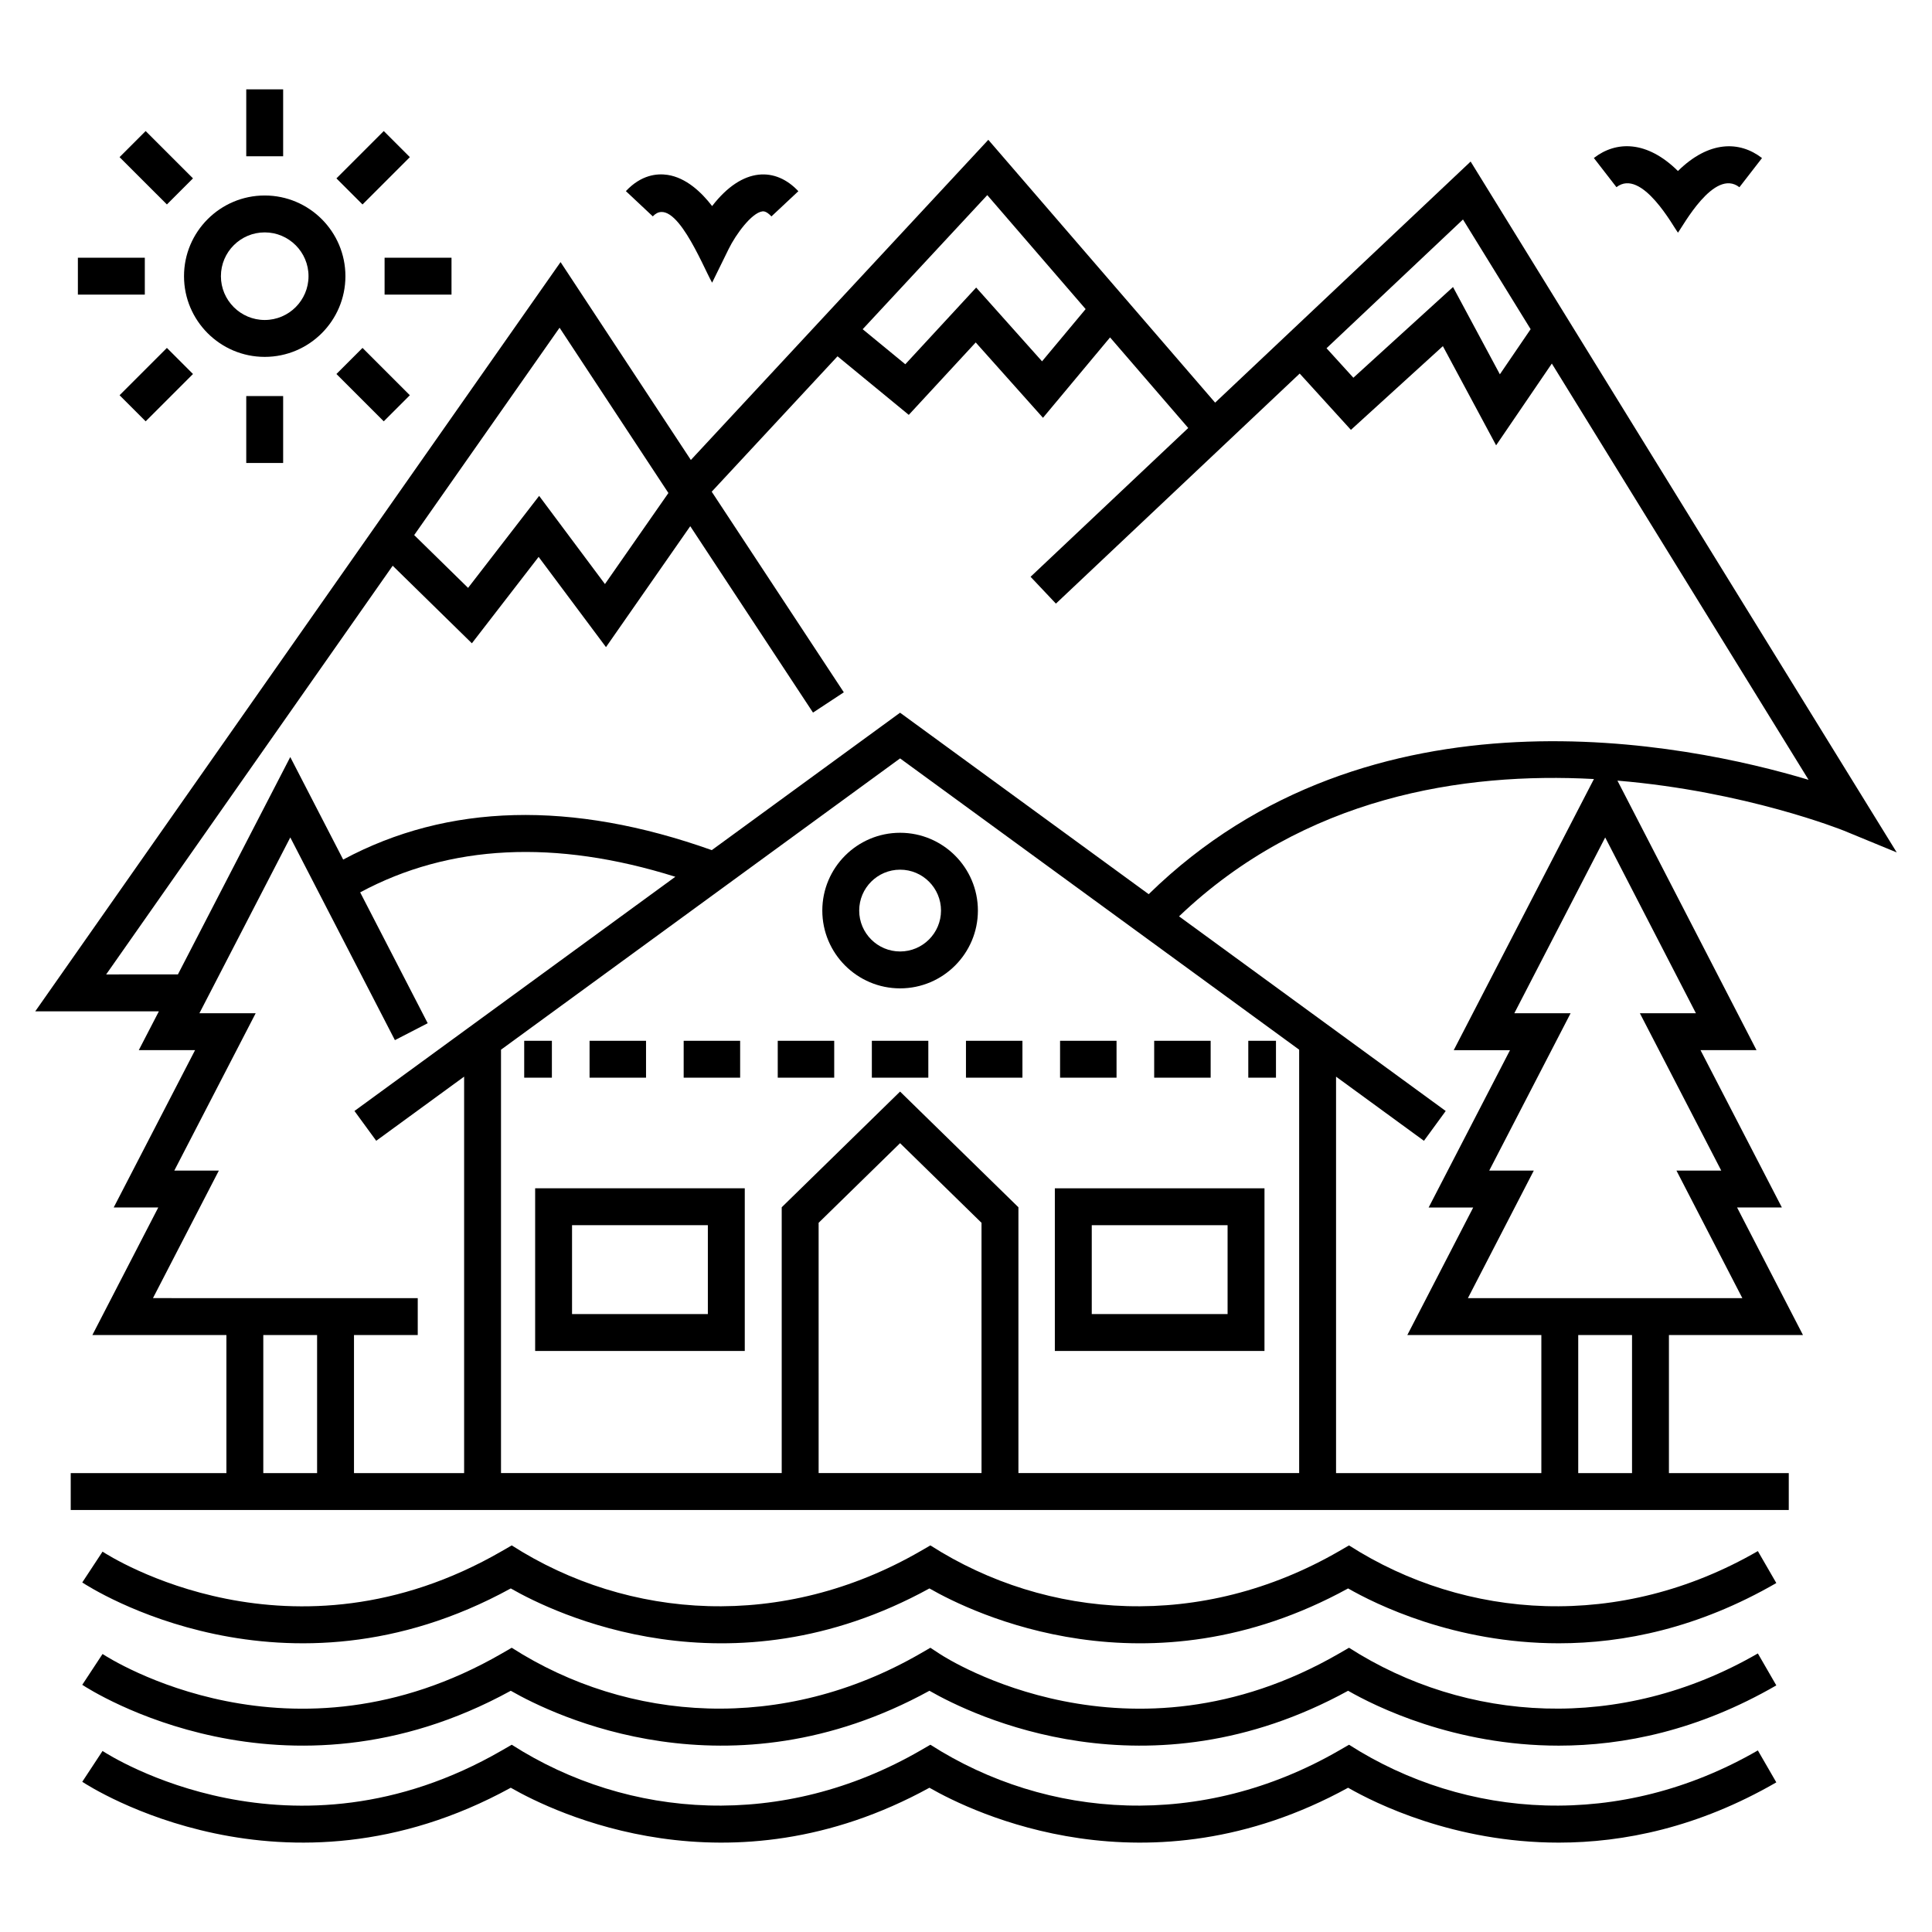
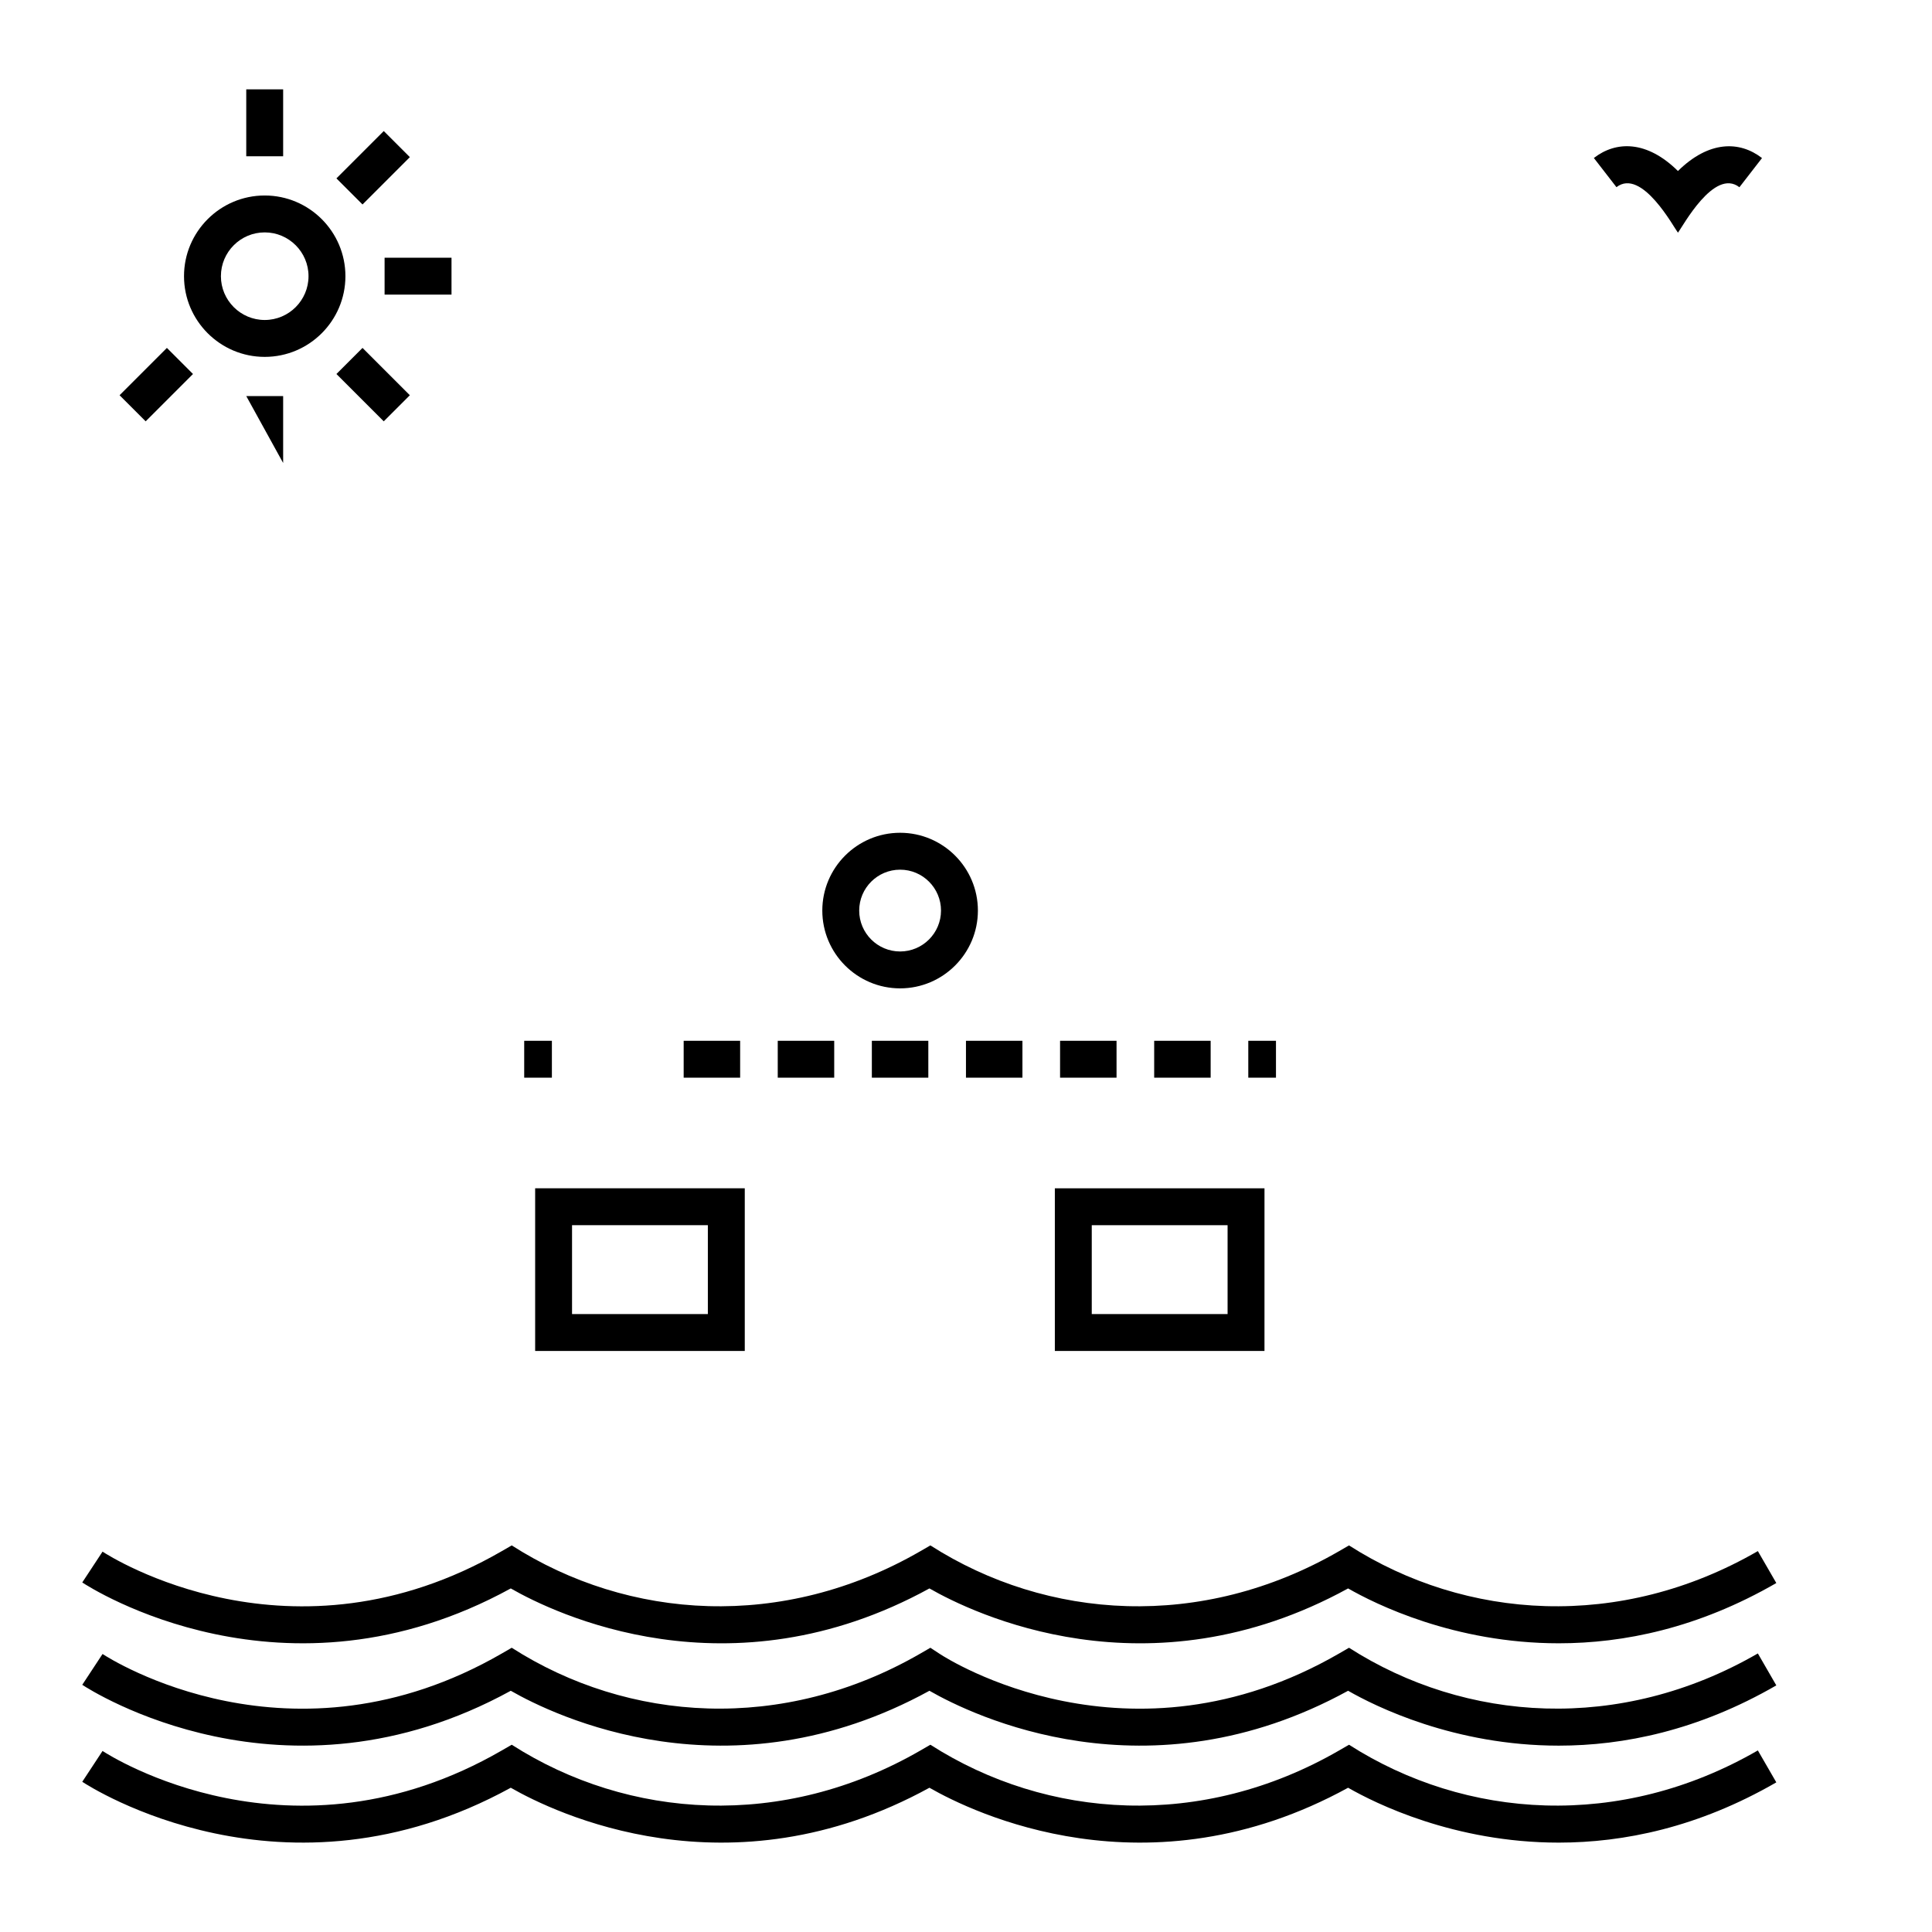
<svg xmlns="http://www.w3.org/2000/svg" fill="#000000" width="800px" height="800px" version="1.1" viewBox="144 144 512 512">
  <g>
    <path d="m285.82 502.02h55.551v-43.113h-55.551zm9.777-33.336h35.992v23.559h-35.992z" />
    <path d="m479.1 458.91h-55.555v43.113h55.555l0.004-43.113zm-9.777 33.336h-35.996v-23.559h35.996z" />
    <path d="m361.92 385.31c0 11.367 9.25 20.617 20.617 20.617 11.367 0 20.617-9.25 20.617-20.617 0-11.367-9.25-20.617-20.617-20.617-11.367 0-20.617 9.25-20.617 20.617zm31.457 0c0 5.977-4.859 10.84-10.84 10.84-5.981 0-10.84-4.863-10.84-10.84 0-5.977 4.859-10.836 10.84-10.836 5.981-0.004 10.84 4.859 10.84 10.836z" />
    <path d="m235.54 217.19c0-11.793-9.594-21.383-21.387-21.383-11.793 0-21.387 9.594-21.387 21.383 0 11.793 9.594 21.387 21.387 21.387 11.797 0 21.387-9.594 21.387-21.387zm-21.387 11.609c-6.398 0-11.609-5.207-11.609-11.609 0-6.398 5.211-11.605 11.609-11.605 6.398 0 11.609 5.207 11.609 11.605 0 6.402-5.211 11.609-11.609 11.609z" />
    <path d="m209.26 167.68h9.777v17.734h-9.777z" />
-     <path d="m182.6 178.73 12.543 12.539-6.914 6.914-12.543-12.539z" />
    <path d="m188.23 236.2 6.914 6.914-12.543 12.543-6.914-6.914z" />
-     <path d="m209.26 248.96h9.777v17.734h-9.777z" />
+     <path d="m209.26 248.96h9.777v17.734z" />
    <path d="m240.07 236.2 12.543 12.543-6.914 6.914-12.543-12.543z" />
    <path d="m245.92 212.3h17.734v9.777h-17.734z" />
-     <path d="m164.64 212.3h17.738v9.777h-17.738z" />
    <path d="m245.7 178.73 6.914 6.914-12.543 12.543-6.914-6.914z" />
    <path d="m279.36 592.07c11.406 6.543 57.82 29.164 110.95 0 11.406 6.543 57.812 29.164 110.95 0 7.156 4.106 28.094 14.543 55.836 14.543 17.16-0.004 36.934-4 57.645-15.969l-4.891-8.465c-36.543 21.117-77.434 18.277-108.35-1.508l-2.602 1.508c-55.691 32.18-103.8 1.473-105.82 0.145l-2.519-1.652-2.606 1.508c-36.609 21.152-77.492 18.23-108.34-1.508l-2.606 1.508c-55.699 32.184-103.8 1.469-105.83 0.145l-5.375 8.168c2.188 1.445 53.586 34.492 113.56 1.578z" />
    <path d="m279.36 617.77c11.406 6.543 57.82 29.168 110.95 0 11.406 6.543 57.812 29.168 110.95 0 7.156 4.106 28.094 14.543 55.836 14.543 17.16-0.004 36.934-4 57.645-15.969l-4.891-8.465c-36.531 21.109-77.422 18.285-108.35-1.508l-2.602 1.508c-36.504 21.098-77.391 18.297-108.34-1.508l-2.606 1.508c-36.504 21.098-77.391 18.297-108.34-1.508l-2.606 1.508c-55.699 32.188-103.8 1.469-105.83 0.145l-5.375 8.168c2.191 1.441 53.59 34.496 113.56 1.578z" />
    <path d="m279.36 564.95c11.406 6.543 57.82 29.168 110.95 0 11.406 6.543 57.812 29.168 110.95 0 7.156 4.106 28.094 14.543 55.836 14.539 17.16 0 36.934-4 57.645-15.969l-4.891-8.465c-36.527 21.105-77.418 18.285-108.35-1.508l-2.602 1.508c-36.504 21.094-77.391 18.297-108.34-1.508l-2.606 1.508c-36.504 21.094-77.391 18.297-108.34-1.508l-2.606 1.508c-55.699 32.184-103.8 1.469-105.83 0.145l-5.375 8.168c2.191 1.445 53.59 34.496 113.56 1.582z" />
-     <path d="m180.78 422.3h14.914l-21.562 41.695h11.809l-17.461 33.801h35.52v36.594h-41.258v9.777h455.3v-9.777h-31.758v-36.594h35.52l-17.461-33.801h11.871l-21.562-41.695h14.844l-36.859-71.426c34 2.844 59.547 13.07 60.078 13.289l13.938 5.738-112.92-183.09-67.711 63.891-60.109-69.652-78.828 84.848-34.531-52.441-139.21 198.55h32.762zm32.996 112.09v-36.594h14.258v36.594zm24.035-36.594h16.895v-9.777h-50.711l-19.457-0.004 17.461-33.801h-11.805l21.562-41.695h-14.91l24.086-46.59 27.723 53.719 8.691-4.484-17.895-34.68c23.664-12.723 51.703-14.109 83.52-4.133l-85.035 62.07 5.769 7.898 23.293-17v105.07h-29.184zm250.48-75.617v112.2h-74.398v-70.441l-31.363-30.66-31.367 30.66v70.438l-74.391 0.004v-112.2l105.76-77.195zm-84.176 112.2h-43.168l-0.004-66.324 21.586-21.102 21.582 21.102zm172.39 0.016h-14.258v-36.594h14.258zm23.645-80.176h-11.871l17.461 33.801h-72.73l17.461-33.801h-11.809l21.562-41.695h-14.914l24.086-46.59 24.043 46.59h-14.852zm-70.895-31.914h14.914l-21.562 41.695h11.809l-17.461 33.801h35.52v36.594h-54.406v-105.07l23.293 17 5.769-7.898-70.672-51.586c33.285-31.758 75.273-38.262 109.95-36.391zm20.379-191.07-8.152 11.961-12.418-23.133-26.406 24.039-7.113-7.816 36.16-34.121zm-117.93-5.324-11.551 13.844-17.457-19.551-18.781 20.328-11.297-9.285 33.02-35.539zm-110.57 48.742-16.816 24.129-17.441-23.367-18.832 24.379-14.281-13.992 38.527-54.953zm-149 127.58 75.934-108.31 20.984 20.555 17.688-22.895 17.852 23.91 22.332-32.047 32.531 49.398 8.164-5.375-35.008-53.164 33.34-35.883 18.883 15.523 17.738-19.195 17.828 19.973 17.777-21.309 20.719 24.008-41.785 39.43 6.715 7.113 64.605-60.969 13.574 14.922 24.371-22.188 14.109 26.285 14.766-21.668 68.035 110.31c-32.133-9.641-116.22-27.09-174.87 30.312l-65.891-48.094-49.895 36.418c-37.141-13.211-69.969-12.371-97.684 2.504l-14.023-27.172-29.773 57.602z" />
    <path d="m282.92 419.82h7.336v9.777h-7.336z" />
-     <path d="m300.24 419.82h14.965v9.777h-14.965z" />
    <path d="m325.18 419.82h14.965v9.777h-14.965z" />
    <path d="m449.87 419.82h14.965v9.777h-14.965z" />
    <path d="m399.99 419.82h14.965v9.777h-14.965z" />
    <path d="m375.05 419.82h14.965v9.777h-14.965z" />
    <path d="m424.93 419.82h14.965v9.777h-14.965z" />
    <path d="m350.11 419.82h14.965v9.777h-14.965z" />
    <path d="m474.81 419.82h7.336v9.777h-7.336z" />
-     <path d="m332.72 198.61c-2.844-3.695-6.894-7.519-11.816-8.266-2.805-0.422-6.984-0.016-11.039 4.305l7.133 6.691c5.672-6.031 13.191 13.109 15.719 17.574l4.394-8.949c1.914-3.894 6.062-9.52 8.887-9.941 0.273-0.035 1.035-0.168 2.441 1.328l7.133-6.684c-5.938-6.336-14.695-6.637-22.852 3.941z" />
    <path d="m588.67 189.32c-8.211-8.117-16.371-8.031-22.281-3.449l5.988 7.731c6.711-5.199 15.238 10.738 16.293 12.059 1.25-1.578 9.586-17.234 16.293-12.043l5.988-7.731c-5.93-4.59-14.062-4.66-22.281 3.434z" />
  </g>
</svg>